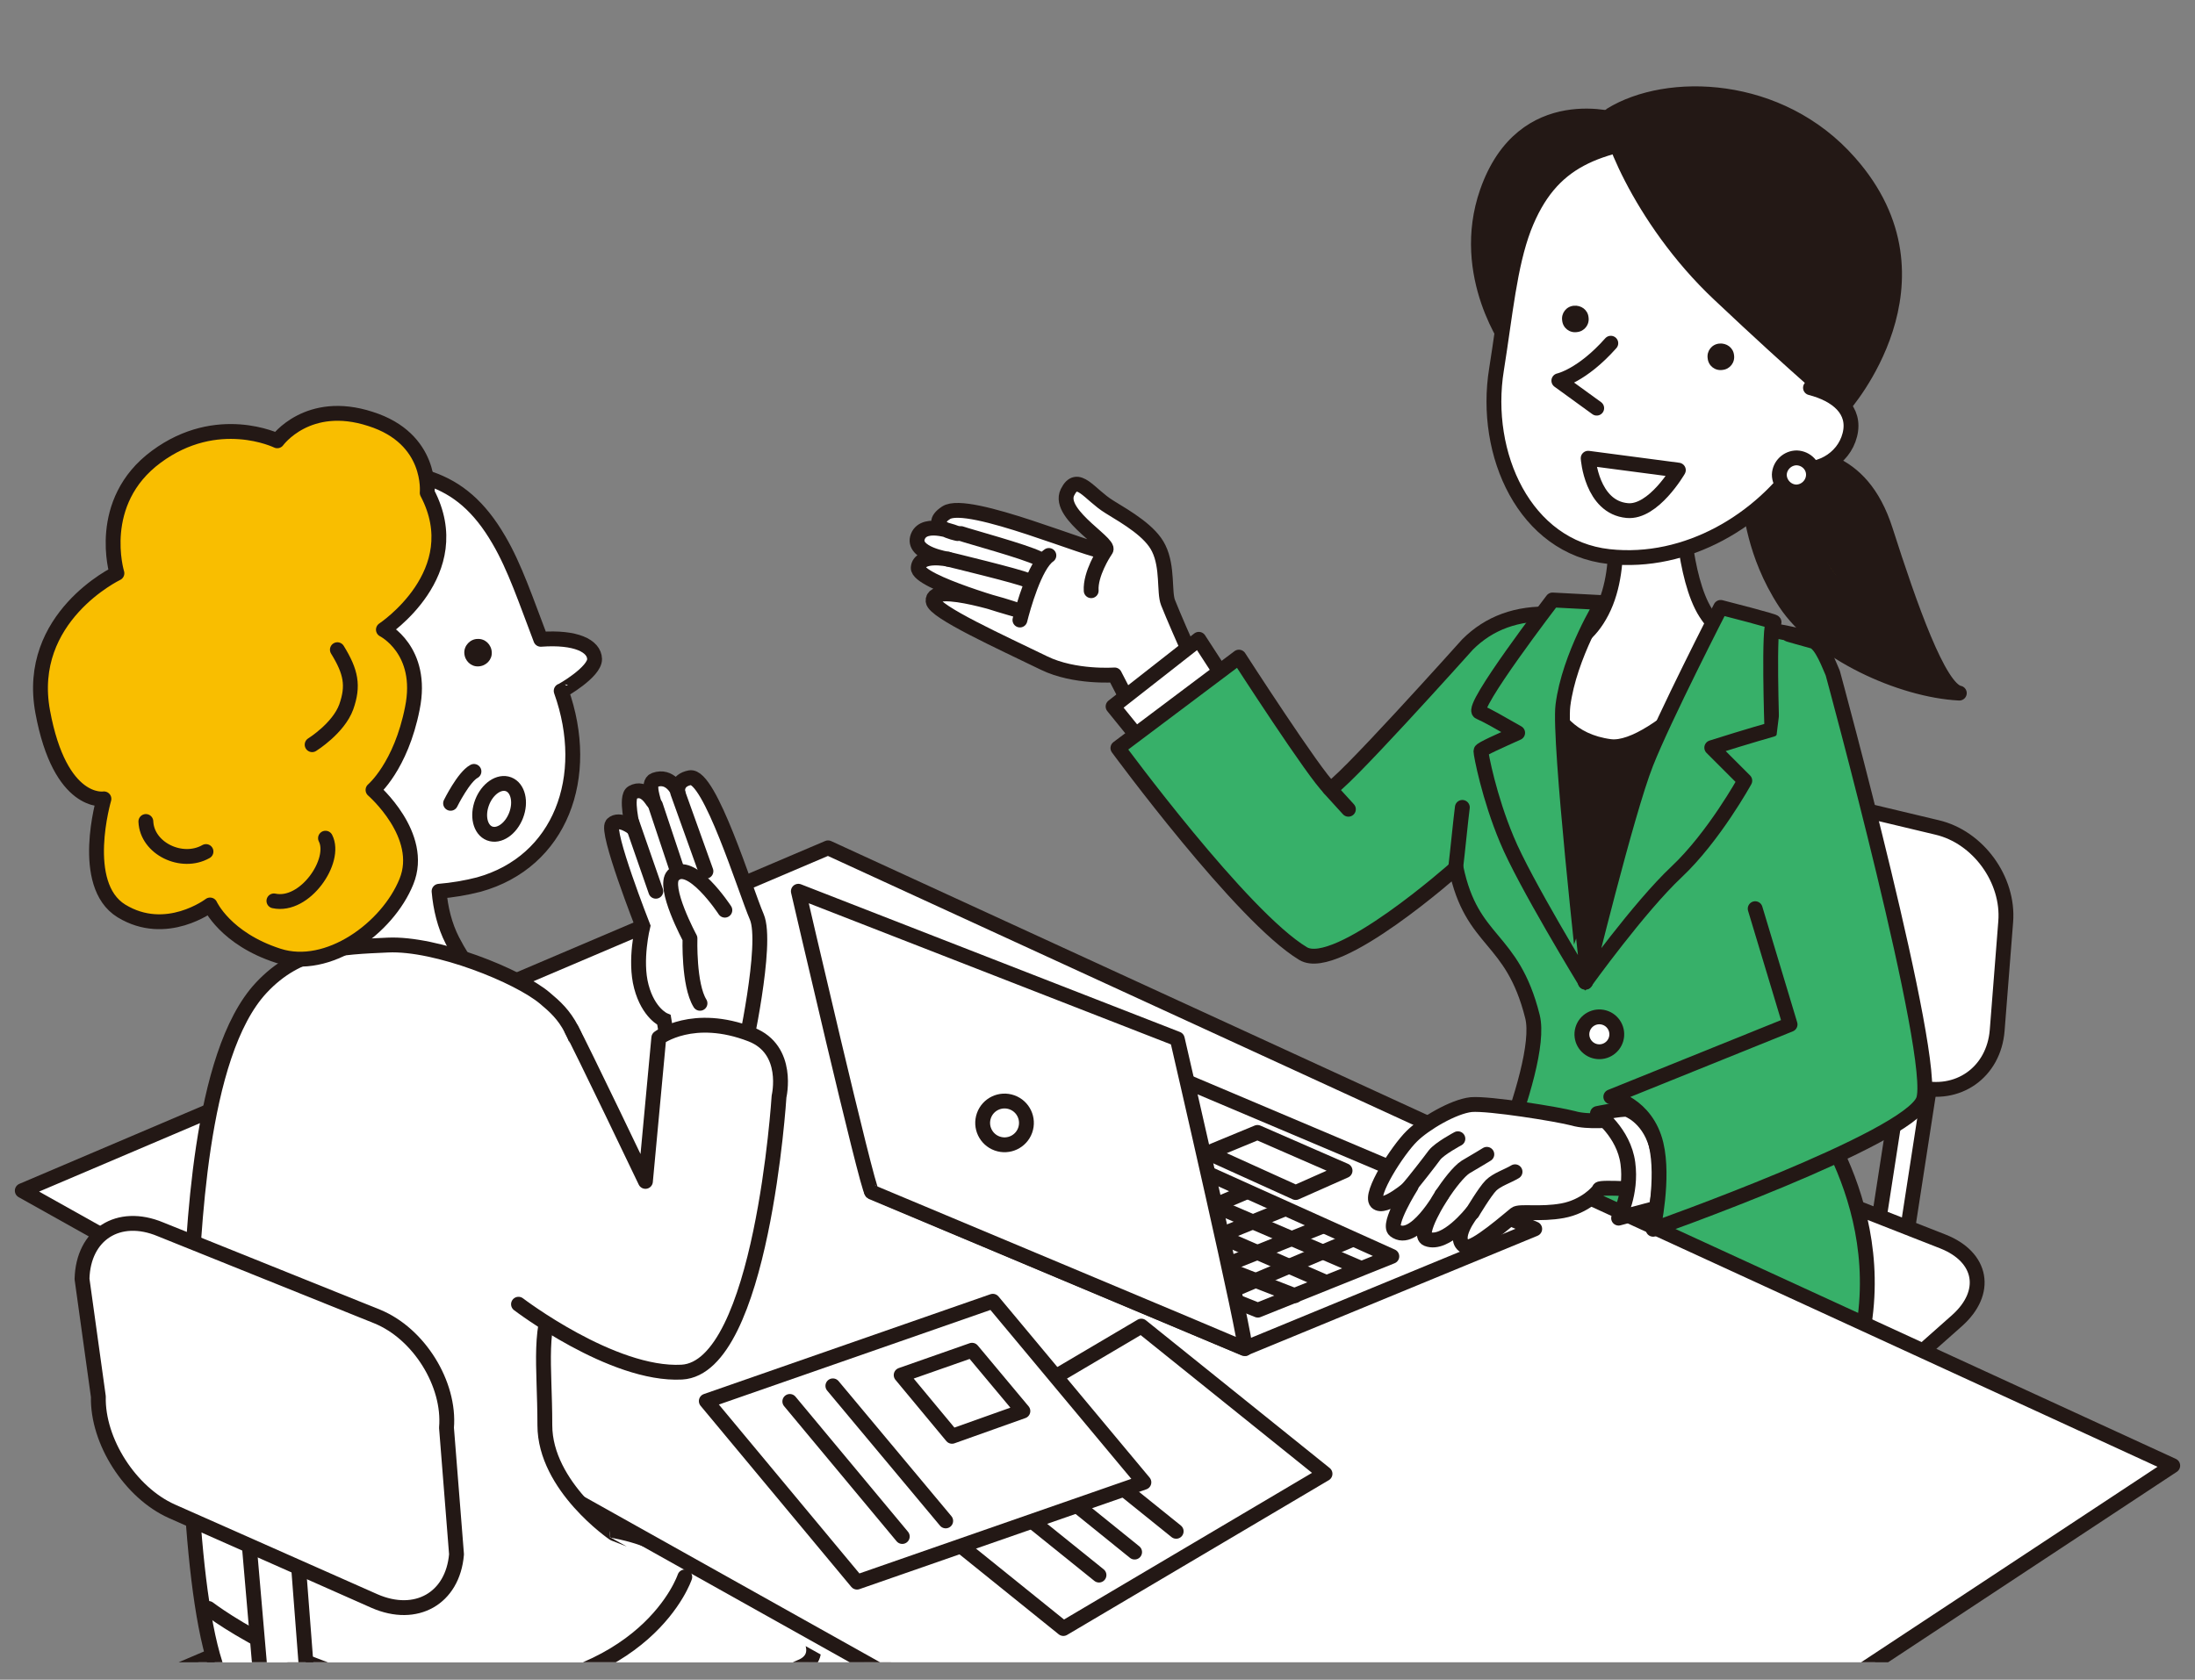
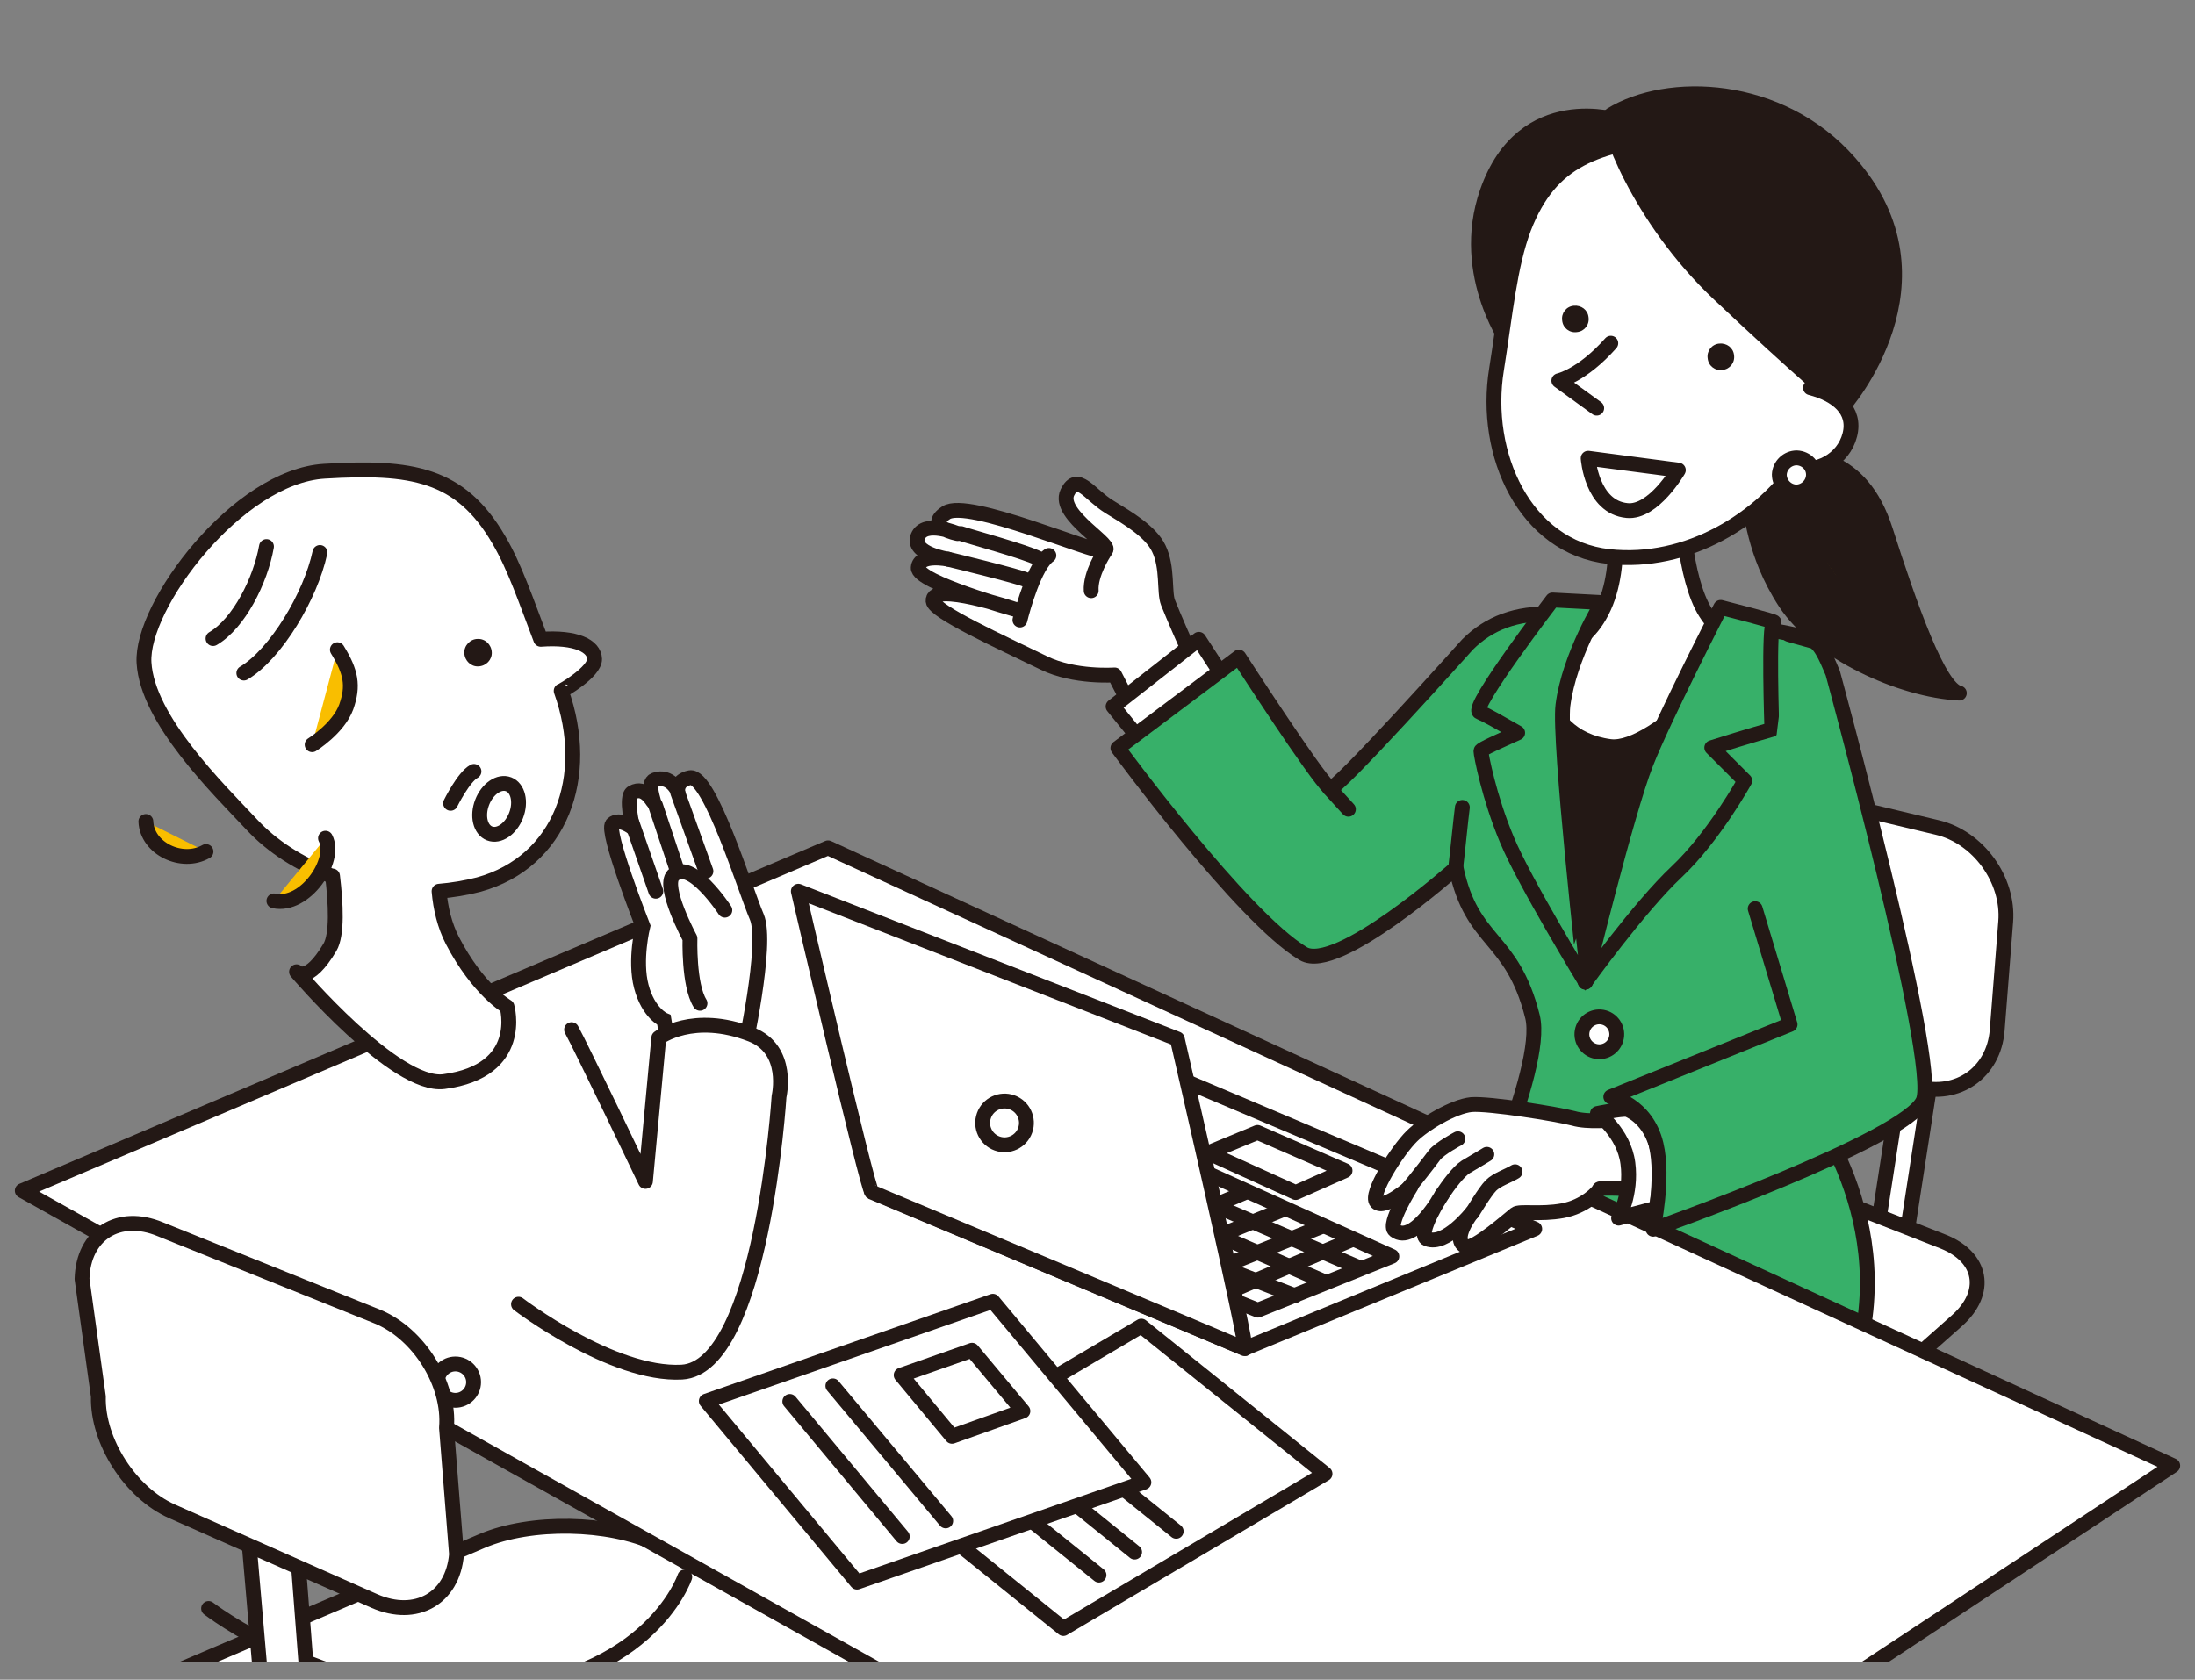
<svg xmlns="http://www.w3.org/2000/svg" xmlns:xlink="http://www.w3.org/1999/xlink" version="1.1" id="レイヤー_1" x="0px" y="0px" viewBox="0 0 591.4 452.7" style="enable-background:new 0 0 591.4 452.7;" xml:space="preserve">
  <rect x="0" y="0" width="591.4" height="452.7" fill="#808080" stroke="none" />
  <style type="text/css">
	.st0{display:none;}
	.st1{display:inline;}
	.st2{clip-path:url(#SVGID_00000024695562159099487260000017220203603475817906_);}
	.st3{fill:#FFFFFF;stroke:#211815;stroke-width:4.522;stroke-linecap:round;stroke-linejoin:round;stroke-miterlimit:10;}
	.st4{fill:#FFFFFF;}
	.st5{fill:none;stroke:#211815;stroke-width:4.522;stroke-linecap:round;stroke-linejoin:round;stroke-miterlimit:10;}
	.st6{fill:#FFFFFF;stroke:#211815;stroke-width:4.05;stroke-linecap:round;stroke-linejoin:round;stroke-miterlimit:10;}
	.st7{fill:#211815;stroke:#211815;stroke-width:4.468;stroke-linecap:round;stroke-linejoin:round;stroke-miterlimit:10;}
	.st8{fill:#F0C032;stroke:#FFFFFF;stroke-width:4.468;stroke-linecap:round;stroke-linejoin:round;stroke-miterlimit:10;}
	.st9{fill:#FFFFFF;stroke:#211815;stroke-width:4.468;stroke-linecap:round;stroke-linejoin:round;stroke-miterlimit:10;}
	.st10{fill:#36A34D;stroke:#211815;stroke-width:4.468;stroke-linecap:round;stroke-linejoin:round;stroke-miterlimit:10;}
	.st11{fill:none;stroke:#211815;stroke-width:4.468;stroke-linecap:round;stroke-linejoin:round;stroke-miterlimit:10;}
	.st12{fill:#211815;}
	.st13{fill:none;stroke:#FFFFFF;stroke-width:4.468;stroke-linecap:round;stroke-linejoin:round;stroke-miterlimit:10;}
	.st14{fill:#F0C032;stroke:#211815;stroke-width:4.468;stroke-linecap:round;stroke-linejoin:round;stroke-miterlimit:10;}
	.st15{fill:#FFFFFF;stroke:#211815;stroke-width:4.537;stroke-linecap:round;stroke-linejoin:round;stroke-miterlimit:10;}
	.st16{fill:#FFFFFF;stroke:#211815;stroke-width:4.141;stroke-linecap:round;stroke-linejoin:round;stroke-miterlimit:10;}
	.st17{fill:#FFFFFF;stroke:#211815;stroke-width:2.547;stroke-linecap:round;stroke-linejoin:round;stroke-miterlimit:10;}
	.st18{fill:none;stroke:#211815;stroke-width:2.547;stroke-linecap:round;stroke-linejoin:round;stroke-miterlimit:10;}
	.st19{fill:#FFFFFF;stroke:#211815;stroke-width:3.984;stroke-linecap:round;stroke-linejoin:round;stroke-miterlimit:10;}
	.st20{fill:#FFFFFF;stroke:#211815;stroke-width:4.365;stroke-linecap:round;stroke-linejoin:round;stroke-miterlimit:10;}
	.st21{fill:#F0C032;stroke:#211815;stroke-width:4.365;stroke-linecap:round;stroke-linejoin:round;stroke-miterlimit:10;}
	.st22{fill:none;stroke:#211815;stroke-width:4.365;stroke-linecap:round;stroke-linejoin:round;stroke-miterlimit:10;}
	.st23{fill:#FFFFFF;stroke:#211815;stroke-width:4.079;stroke-linecap:round;stroke-linejoin:round;stroke-miterlimit:10;}
	.st24{fill:#FFFFFF;stroke:#211815;stroke-width:4.021;stroke-linecap:round;stroke-linejoin:round;stroke-miterlimit:10;}
	.st25{fill:#FFFFFF;stroke:#211815;stroke-width:4.302;stroke-linecap:round;stroke-linejoin:round;stroke-miterlimit:10;}
	.st26{fill:none;stroke:#211815;stroke-width:4.021;stroke-linecap:round;stroke-linejoin:round;stroke-miterlimit:10;}
	
		.st27{clip-path:url(#SVGID_00000162311703163207096400000004891505626878547600_);fill:#FFFFFF;stroke:#211815;stroke-width:4.302;stroke-linecap:round;stroke-linejoin:round;stroke-miterlimit:10;}
	.st28{fill:#FFFFFF;stroke:#211815;stroke-width:4.308;stroke-miterlimit:10;}
	.st29{fill:none;stroke:#211815;stroke-width:2.872;stroke-linecap:round;stroke-linejoin:round;stroke-miterlimit:10;}
	.st30{fill:none;stroke:#211815;stroke-width:4.302;stroke-linecap:round;stroke-linejoin:round;stroke-miterlimit:10;}
	.st31{fill:#FFFFFF;stroke:#211815;stroke-width:4.308;stroke-linecap:round;stroke-linejoin:round;stroke-miterlimit:10;}
	.st32{fill:#F0C032;stroke:#211815;stroke-width:4.079;stroke-linecap:round;stroke-linejoin:round;stroke-miterlimit:10;}
	.st33{fill:#FFFFFF;stroke:#211815;stroke-width:4.235;stroke-linecap:round;stroke-linejoin:round;stroke-miterlimit:10;}
	.st34{fill:#211815;stroke:#211815;stroke-width:3.998;stroke-linecap:round;stroke-linejoin:round;stroke-miterlimit:10;}
	.st35{fill:#FFFFFF;stroke:#211815;stroke-width:3.998;stroke-linecap:round;stroke-linejoin:round;stroke-miterlimit:10;}
	.st36{fill:#F0C032;stroke:#211815;stroke-width:3.998;stroke-linecap:round;stroke-linejoin:round;stroke-miterlimit:10;}
	.st37{fill:none;stroke:#FFFFFF;stroke-width:3.256;stroke-linecap:round;stroke-linejoin:round;stroke-miterlimit:10;}
	.st38{fill:#FFFFFF;stroke:#211815;stroke-width:4.543;stroke-linecap:round;stroke-linejoin:round;stroke-miterlimit:10;}
	.st39{fill:#FFFFFF;stroke:#211815;stroke-width:4.246;stroke-linecap:round;stroke-linejoin:round;stroke-miterlimit:10;}
	.st40{fill:none;stroke:#211815;stroke-width:4.246;stroke-linecap:round;stroke-linejoin:round;stroke-miterlimit:10;}
	
		.st41{clip-path:url(#SVGID_00000182493925009324512340000012870846965122564773_);fill:#E5E5E6;stroke:#211815;stroke-width:3.647;stroke-linecap:round;stroke-linejoin:round;stroke-miterlimit:10;}
	.st42{fill:none;stroke:#211815;stroke-width:4.543;stroke-linecap:round;stroke-linejoin:round;stroke-miterlimit:10;}
	.st43{fill:#E5E5E6;stroke:#211815;stroke-width:3.647;stroke-linecap:round;stroke-linejoin:round;stroke-miterlimit:10;}
	.st44{clip-path:url(#SVGID_00000005233537518329238480000008476746878015101578_);}
	.st45{fill:#FFFFFF;stroke:#231815;stroke-width:4;stroke-linecap:round;stroke-linejoin:round;stroke-miterlimit:10;}
	.st46{fill:none;stroke:#231815;stroke-width:4;stroke-linecap:round;stroke-linejoin:round;stroke-miterlimit:10;}
	.st47{fill:#231815;stroke:#231815;stroke-width:4;stroke-linecap:round;stroke-linejoin:round;stroke-miterlimit:10;}
	.st48{fill:#F9BE00;stroke:#231815;stroke-width:4;stroke-linecap:round;stroke-linejoin:round;stroke-miterlimit:10;}
	.st49{fill:#37B069;stroke:#231815;stroke-width:4;stroke-linecap:round;stroke-linejoin:round;stroke-miterlimit:10;}
	.st50{fill:#231815;}
	
		.st51{clip-path:url(#SVGID_00000023281321897551541580000005983043664909798834_);fill:#FFFFFF;stroke:#231815;stroke-width:4;stroke-linecap:round;stroke-linejoin:round;stroke-miterlimit:10;}
	.st52{fill:#FFFFFF;stroke:#231815;stroke-width:4;stroke-miterlimit:10;}
</style>
  <g class="st0">
    <g class="st1">
      <defs>
        <rect id="SVGID_1_" x="-20.4" y="0.1" width="611.8" height="452.5" />
      </defs>
      <clipPath id="SVGID_00000097498364084550855290000018401973490910232240_">
        <use xlink:href="#SVGID_1_" style="overflow:visible;" />
      </clipPath>
      <g style="clip-path:url(#SVGID_00000097498364084550855290000018401973490910232240_);">
        <polygon class="st3" points="545.4,320.3 537.7,319.6 545.8,267.2 553.6,267.9    " />
        <g>
          <path class="st4" d="M569.4,264.5c-0.9,10.9-10.2,17.5-20.8,14.7L497,265.3c-10.6-2.9-19.1-14.1-18.8-25.1l0.5-26.3      c0.2-11,9.1-17.8,19.8-15.3l55.3,13.2c10.7,2.6,18.7,13.6,17.8,24.5L569.4,264.5z" />
          <path class="st5" d="M569.4,264.5c-0.9,10.9-10.2,17.5-20.8,14.7L497,265.3c-10.6-2.9-19.1-14.1-18.8-25.1l0.5-26.3      c0.2-11,9.1-17.8,19.8-15.3l55.3,13.2c10.7,2.6,18.7,13.6,17.8,24.5L569.4,264.5z" />
        </g>
        <g>
          <path class="st4" d="M512.9,380.7c-8.2,7.3-23.2,9.9-33.4,5.8l-55.9-22.6c-10.2-4.1-11-12.5-1.9-18.6l56.8-38.3      c9.1-6.1,24.9-7.8,35.1-3.8l41.5,16.3c10.2,4,11.8,13.2,3.6,20.5L512.9,380.7z" />
          <path class="st5" d="M512.9,380.7c-8.2,7.3-23.2,9.9-33.4,5.8l-55.9-22.6c-10.2-4.1-11-12.5-1.9-18.6l56.8-38.3      c9.1-6.1,24.9-7.8,35.1-3.8l41.5,16.3c10.2,4,11.8,13.2,3.6,20.5L512.9,380.7z" />
        </g>
        <g>
          <path class="st3" d="M366.3,179.7c-1.6-1.3-9.4-19.1-12.3-26.3c-1-2.7,0-9.1-2.4-14.1c-2.2-4.5-8.1-7.9-12.8-10.8      c-5.2-3.2-8.3-9.1-10.8-3.7c-2.9,6,13.1,14.2,9.5,15.2c-2.5,0.7-35.4-13.7-41.1-9.9c-5.6,3.8,3,5.4,3,5.4s-8.6-3.7-10.3,0.8      c-1.7,4.5,7.8,5.9,7.8,5.9s-7.4-1.5-7.7,2.2c-0.2,3.7,25.1,10.8,25.1,10.8s-21.7-7.4-21.2-2.1c0.3,2.8,17.5,10.6,28.8,16.1      c7.9,3.9,18.3,3.1,18.3,3.1l7.8,15.2L366.3,179.7z" />
          <path class="st6" d="M323.1,141.1c-3.7,2.5-6.7,13.7-7.5,16.7" />
          <path class="st6" d="M296.8,142.1c0,0,18.8,4.5,20.6,5.5" />
-           <path class="st6" d="M300.2,135.5c2.2,0.8,16.5,4.6,20.1,6.5" />
          <path class="st6" d="M337.4,140.4c0,0-3.7,5.6-3.3,10" />
        </g>
        <path class="st7" d="M510.8,114.3c9.4,0.8,23.2,0.5,29.6,20.3c6.4,19.8,13.9,41.3,19.1,42.3c-15.2-0.8-36.7-10.6-45.3-23.6     c-8.5-13-8.5-24.4-9.7-25.6" />
        <path class="st8" d="M519.7,135.4c2.3,8.1,8.8,16,13.2,18.8" />
        <polyline class="st9" points="371.3,177.2 362,162.9 339.8,180.4 347.9,190.5    " />
        <path class="st10" d="M518.8,281.3c0.4,1.4,26.5,32.7,12.8,72s-43.9,18.1-83.5,17.7c-18.8-0.2-19.2-47.6-18.3-49.5     c0.9-1.8,22.2-46.8,18.8-60.5c-5.3-21.2-15.8-18.8-19.9-38.6c0,0-30.9,27.6-39.7,22.3c-15.9-9.5-48.1-53.4-48.1-53.4l31.4-23.6     c0,0,19.8,30.6,23.6,34.1c1.3,1.1,35.8-37.4,35.8-37.4c5.6-5.6,12.8-8.3,21.9-7.9c5.9,0.2,14.4,0.2,23.3,0.2     c6,0,23.8,2.2,24.4,2.3c8.7,1.3,20.4,3.9,20.5,4c8,10.1,5.3,34.8,5.3,37c0,10.6,1.4,15.6-0.7,24.1     C519.5,251.2,517.1,268.8,518.8,281.3z" />
        <path class="st4" d="M448.7,163.6c0,0,60.8,5.6,59,4.9c-1.8-0.6-45.4,85.7-45.4,85.7s-23.3-43.2-20.4-54     C444.8,189.5,450.7,167.8,448.7,163.6z" />
        <path class="st9" d="M487.3,126.4c0,0,0.5,20.6,6.4,29.7s11.9,7.3,11.9,7.3s-24.6,29-36.7,27.4c-20.4-2.7-18.4-25.8-18.4-25.8     s9.9,3,16.3-9.3s2.3-30.6,2.3-30.6" />
        <path class="st11" d="M498.3,163.4c0,0-10.8,49.8-21.3,62.1S462.1,249,462.1,249c-13.2-31.1-6.6-87.1-6.2-87" />
        <path class="st10" d="M456.6,180.1c1.7-12.9,10.2-26.7,10.2-26.7l-12.9-0.7c0,0-21.5,28-19,29.1c2,0.9,5.2,2.7,9.9,5.4     c-4.4,2-9.6,4.2-9.6,4.8c0,0.9,2.1,12,6.7,23s20.4,37,20.4,37S455.4,189,456.6,180.1z" />
        <path class="st7" d="M471.2,28.2c0,0-24.9-8.2-34.3,18.5c-7.6,21.7,6.2,40.4,6.2,40.4L471.2,28.2z" />
        <path class="st9" d="M446.5,56.1c-3.8,9.9-4.8,22.4-7.1,36.8c-3.5,22,7.3,46.2,29.2,48.6c20.4,2.2,39.5-9.5,49.9-25     c7-10.3,13.9-31.6,12.4-45.8s-22.7-40.6-44.2-38.4C465.1,34.4,453.3,38.2,446.5,56.1z" />
        <path class="st7" d="M469,26.7c-2,1.2,7.1,26.8,28.1,46.5c21,19.7,32.2,29.1,32.2,29.1S558.2,69.8,531,39     C512.8,18.4,483.6,17.7,469,26.7z" />
        <path class="st12" d="M501,89.1c0.3,1.9-1.1,3.6-3,3.9s-3.6-1.1-3.9-3s1.1-3.6,3-3.9C499,85.9,500.8,87.2,501,89.1z" />
        <path class="st12" d="M463.2,79.3c0.3,1.9-1.1,3.6-3,3.9s-3.6-1.1-3.9-3s1.1-3.6,3-3.9S463,77.4,463.2,79.3z" />
        <path class="st13" d="M498.1,49.2c4,10.3,14.9,23.2,23.5,26.7" />
        <path class="st13" d="M511,45.6c2.8,8.1,9.8,17.9,16.8,20.6" />
        <path class="st9" d="M469,86c-7.5,8.5-13.5,9.7-13.5,9.7l9.9,7.1" />
        <path class="st9" d="M486.6,119c0,0-6.5,11.1-13.3,10.5c-9.3-0.9-10.1-13.6-10.1-13.6L486.6,119z" />
        <path class="st9" d="M520.9,97.6c6.8,1.7,11.9,5.8,10.2,12.2c-1.7,6.4-8.5,10.2-15.3,8.5" />
        <path class="st9" d="M470.7,265.6c0,2.5-2,4.6-4.6,4.6c-2.5,0-4.6-2-4.6-4.6s2-4.6,4.6-4.6C468.7,261.1,470.7,263.1,470.7,265.6z     " />
        <path class="st14" d="M428.7,222.3c0.4-4,1.3-12.8,1.8-15.7" />
        <path class="st10" d="M510.9,186.3c0,0-0.9-27.8,0.4-27.8c1.4,0-13.8-3.8-13.8-3.8s-14.7,28.8-19.4,40.5     c-5,12.6-15.8,56.9-15.8,56.9s14-19.5,23.8-28.6c9.7-9.1,17.7-23.7,17.7-23.7l-8.6-8.6C504.9,188,510.9,186.3,510.9,186.3z" />
        <line class="st11" x1="395.9" y1="201.7" x2="400.9" y2="207.1" />
        <line class="st11" x1="515.5" y1="263" x2="523.7" y2="259.7" />
        <polygon class="st15" points="12.5,294.7 230.6,205.7 690.2,395.2 479.9,528.2    " />
        <g>
          <path class="st16" d="M374,347.2l75.3-31l-96.6-40.8l-75.6,31.1C277.1,306.5,376.3,348.2,374,347.2z" />
          <polygon class="st17" points="297.8,305.4 377.4,337.2 412.1,323.2 336.2,289     " />
          <line class="st18" x1="320.3" y1="297.4" x2="394.6" y2="329.8" />
          <line class="st18" x1="307.5" y1="302.5" x2="387" y2="333.4" />
          <line class="st18" x1="401.3" y1="319" x2="367.2" y2="333.5" />
          <line class="st18" x1="394.3" y1="315.3" x2="358.2" y2="329.9" />
          <line class="st18" x1="329.6" y1="294.3" x2="404" y2="326.3" />
          <line class="st18" x1="384.3" y1="310.9" x2="347.3" y2="325.9" />
          <line class="st18" x1="374.4" y1="306.5" x2="338.6" y2="321.7" />
-           <line class="st18" x1="364.5" y1="302" x2="327.7" y2="317.4" />
          <line class="st18" x1="354.5" y1="297.6" x2="317.1" y2="313.1" />
          <line class="st18" x1="344.6" y1="293.2" x2="307.7" y2="309" />
          <polygon class="st17" points="387.2,306.7 400,300.9 377.3,291 364.5,296.3     " />
          <path class="st16" d="M258,228.4l98.5,38.3c0,0,18.7,81,17.5,80.4c-1.2-0.5-95.7-40.2-96.9-40.7C276,305.9,258,228.4,258,228.4z      " />
          <path class="st16" d="M316.9,290.9c-1.3,2.8-4.7,4.1-7.5,2.7c-2.8-1.3-4.1-4.7-2.7-7.5c1.3-2.8,4.7-4.1,7.5-2.7      C317,284.8,318.2,288.1,316.9,290.9z" />
        </g>
        <g>
          <path class="st3" d="M469.9,288c-0.9-0.4-6.6,0.4-10.6-0.7s-21.9-4-26.5-3.5c-4.6,0.4-12.3,5-15.5,8.2      c-3.7,3.6-11.1,15.2-9.1,17.1c2,2,9-4.1,9-4.1s-6.3,10-4.3,11.5c5,3.8,12.2-9.3,12.2-9.3s-6.7,10.3-3.8,11.5      c4.9,1.9,11.7-6.8,11.7-6.8s-5.7,7.1-1.5,8.8c2.1,0.9,11.7-7.6,12.8-8.5c1.1-0.9,6.5,0.2,12.2-0.9s9.3-4.9,9.6-5.6      c0.2-0.7,12.9,0.1,12.2,0.1C477.6,305.9,484.5,293.8,469.9,288z" />
          <path class="st19" d="M433,311.9c0,0,3.3-5.5,4.9-7.1c1.5-1.5,4.3-2.4,6.3-3.6" />
          <path class="st19" d="M425.1,307.2c1.8-2.6,4.3-6.1,6.2-7.2c2.5-1.5,5.4-3.2,5.4-3.2" />
          <path class="st19" d="M416,306.1c2.2-2.6,5.9-7.4,7.2-9.1c1.3-1.8,6-4.3,6-4.3" />
        </g>
        <path class="st3" d="M473.2,285c-1.8-0.2-7.7,1.1-7.7,1.1s6.8,4.9,7.9,12.9c1.1,7.9-2.4,14.3-2.4,14.3l9.7-2.6     c0,0,2.2-9.3,0-16.6C478.5,286.8,473.2,285,473.2,285z" />
        <path class="st10" d="M506.4,232.9l9.1,30l-46.6,18.8c0,0,9.3,1.8,11.8,12.4c2.1,8.8-0.8,22.1-0.8,22.1s66.2-23.4,70.2-33.6     s-23.5-111-23.5-111c-0.8-1.7-2.8-7.7-5.2-8.3c-2.5-0.7-6.2-1.8-6.2-1.8" />
        <g>
          <g>
            <path class="st20" d="M71.1,180.7c0,0,5.3,25,1.5,31.4c-5.6,9.4-8.3,6.1-8.3,6.1s24.6,29,36.7,27.4       c20.4-2.7,15.7-18.7,15.7-18.7s-7.2-4.1-13.6-16.5c-6.4-12.3-2.3-30.6-2.3-30.6" />
            <path class="st21" d="M78.4,83.8c0,0,23.3-12.1,36.8,12.8c11,20.3,0.3,40.9,0.3,40.9L78.4,83.8z" />
            <path class="st20" d="M93.3,198.3c5.6,0.2,11.2-0.4,16.4-1.9c20.4-5.6,28.3-26.9,20.5-48.3l10.6-8.8c0,0-7.9,0.1-15.7-4.2       c-3.6-9.5-6.5-18-10.4-24.8c-9.6-16.6-21.9-18.4-43.5-17.2c-21.6,1.3-45.8,33.6-45,47.8c0.8,14.3,18.4,31.4,27,40.5       c5.1,5.4,12,9.8,19.7,12.7" />
            <path class="st21" d="M87.8,84.9c2.2,0.9,21.8,28.9,1.7,60.7c-15.4,24.3-27.4,45.8-27.4,45.8c-3.5,3.3-69.1-31.3-33.6-84.5       C43.7,84.1,71.9,78.4,87.8,84.9z" />
            <path class="st12" d="M106,138.6c0.1,1.9,1.6,3.4,3.6,3.4c1.9-0.1,3.4-1.6,3.4-3.6c-0.1-1.9-1.6-3.4-3.6-3.4       C107.5,135.1,106,136.7,106,138.6z" />
            <path class="st22" d="M70,113.5c-2.3,10.8-11,25.3-19,30.1" />
            <path class="st22" d="M56.7,112c-1.4,8.4-6.9,19.2-13.3,23" />
-             <path class="st23" d="M126.8,173.3c-1.1,3.3-3.5,7.5-8.6,8.8c-6.7,1.7-9-3.9-9-3.9" />
+             <path class="st23" d="M126.8,173.3c-6.7,1.7-9-3.9-9-3.9" />
            <path class="st20" d="M87,152.5c-14.9-2.5-18.5,5.8-15.8,11.9c2.7,6.1,10,8.7,16.4,5.9" />
            <path class="st20" d="M78.9,173.9c0.5,2.4,2.8,4,5.2,3.5c2.4-0.5,4-2.8,3.5-5.2s-2.8-4-5.2-3.5       C80.1,169.2,78.5,171.5,78.9,173.9z" />
            <polygon class="st24" points="115.8,481.3 104.4,480.1 102.2,397.6 114.2,399.6      " />
            <path class="st25" d="M139.1,435.1c-11,6.4-29.5,7.1-41.1,1.5l-64-30.7c-11.6-5.6-11.4-14.3,0.6-19.4l74.5-31.8       c11.9-5.1,31.2-4.8,42.9,0.7l47.6,22.3c11.7,5.5,12.2,15.2,1.2,21.6L139.1,435.1z" />
            <path class="st24" d="M98,315.7c0,2.5,2,4.5,4.5,4.5s4.5-2,4.5-4.5s-2-4.5-4.5-4.5S98,313.2,98,315.7z" />
            <line class="st26" x1="53.8" y1="313" x2="45.7" y2="309.8" />
            <g>
              <g>
                <defs>
                  <path id="SVGID_00000075141259921417583230000011848473899387938177_" d="M199.6,386.7l-59.3-33.1          c0,0,14.7-113.1,13.9-110.1c-0.8,2.9,17.9-93.3,17.9-93.3L123.8,66c0,0-123.3,8.8-125,10c-1.7,1.3-23.3,172.1-23.3,172.1          l55.8,160.4c0,0,126.3,36.3,122.5,36.7C150.1,445.6,200,384.5,199.6,386.7z" />
                </defs>
                <clipPath id="SVGID_00000084507114728313696840000005758132992707219605_">
                  <use xlink:href="#SVGID_00000075141259921417583230000011848473899387938177_" style="overflow:visible;" />
                </clipPath>
                <path style="clip-path:url(#SVGID_00000084507114728313696840000005758132992707219605_);fill:#FFFFFF;stroke:#211815;stroke-width:4.302;stroke-linecap:round;stroke-linejoin:round;stroke-miterlimit:10;" d="         M54.7,218.7c-15.4,16.5-16.6,61.4-17.6,79.6c-1.1,20.4-0.1,73.1,7.7,90.3c7.8,17.2,33,21.4,52.8,25.8         c27.2,6.1,83.6-26.3,89.7-28.6c6.1-2.3,3.4-9.3-5.6-15.2c-8.3-5.5-40.3-17.7-40.3-17.7s-17-11.5-17-26.7s-1.9-24.2,3.3-33.5         c5.3-9.4,10.5-30.7,8.1-46.1c-2.8-17.5-6.4-21.1-11.4-25.3c-6.5-5.4-26.7-13.6-38.6-13C73.9,208.7,63.8,209,54.7,218.7z" />
              </g>
            </g>
            <path class="st28" d="M173.2,235.2c0,0,6.1-27.4,3.3-33.9c-2.9-6.5-11.6-35.1-16.4-34.2c-3.4,0.6-3,3.3-3,3.3s-1.8-4.1-5.6-2.7       c-2.1,0.8,0,5.5-0.3,5.5c-0.3-0.1-2.1-4.1-5.2-2.3c-1.8,1,0.1,8.7,0.1,8.7s-3.3-2.6-5-1s7.5,25.1,7.5,25.1s-2.1,8.4-0.4,14.9       c1.7,6.5,5.5,8.2,5.5,8.2l2.2,13.2c0,0,16.8,0.5,16.4,0.5C172,240.2,173.2,235.2,173.2,235.2z" />
            <line class="st29" x1="157.1" y1="170.7" x2="164" y2="190" />
            <line class="st29" x1="151.6" y1="173.8" x2="156.8" y2="189.3" />
            <line class="st29" x1="145.9" y1="178.1" x2="151.7" y2="194.9" />
            <path class="st30" d="M41.8,371.3c0,0,27.9,21.5,62.3,20.8c45.7-1,54.8-28.6,54.8-28.6" />
            <path class="st25" d="M131,229c2.1,3.9,18.2,37.4,18.2,37.4l3.3-35.3c0,0,8.4-6.4,22.8-0.8c9.6,3.7,6.8,15.3,6.8,15.3       s-4.2,66.7-23.9,67.8c-17,1-40.1-16.7-40.1-16.7" />
            <polygon class="st24" points="69.3,423.2 57.8,417.9 50,336.1 62.1,338.1      " />
            <g>
              <path class="st25" d="M102.7,358c-0.9,10.8-10,16-20.2,11.5l-49.8-22.1c-10.2-4.5-18.3-17.2-18.1-28.2l-4-28.9        c0.3-11,8.9-16.5,19.2-12.2l53.3,21.4c10.3,4.2,18,16.6,17.1,27.4L102.7,358z" />
            </g>
            <path class="st31" d="M168.7,199.6c0,0-8.5-12.9-12.7-8.6c-2.7,2.8,4.1,15.5,4.1,15.5s-0.4,11.4,2.5,15.9" />
            <g>
              <path class="st21" d="M65.6,195.3c0,1.6,0.9,12.6-5.5,26.8c-6.3,14.2-26,27.3-41,30.5c5-1.8,9-24.3,12.2-44.9        c3.1-20.6,16.5-24.3,26-24.8C62.9,182.7,65.6,191.7,65.6,195.3z" />
              <path class="st32" d="M53.7,203c-2.3,8.1-8.8,16-13.2,18.8" />
            </g>
          </g>
        </g>
        <g>
          <g>
            <path class="st33" d="M226.3,245.8" />
            <path class="st34" d="M223.1,138c7-0.3,12.1-4,12.1-4c1.6,6.2-2.3,11.1-5.4,13.9c0.2,0.4,0.4,0.9,0.6,1.3       c7.8,19.8-4.4,37.5-4.4,37.5L201.5,137C201.5,136.9,214.2,122.8,223.1,138z" />
            <path class="st35" d="M242.8,187.6c-1.3-9.4-6.1-20.4-8.2-26.2c-7.2-19.3-16-17-37.4-18.4s-41.3,28.9-42.2,43s2,38.3,8.1,49.1       c4.9,8.6,11.4,14.3,18.8,17.9l1.5,35.3l40.7-2.4l-3-29.7c16.2-3.4,29.7-13,25.5-47.2l10.5-12.4       C257.1,196.6,251.8,192.6,242.8,187.6z" />
            <path class="st34" d="M174.6,218.7c0,0,24.5-7.6,24.7-10.3s-15-22.5-3.3-27.9c9.9-4.5,2-28,2-28c1.6,6.6,15.1,13,15.1,13       c6.2-23.8,5.1-20.8,4.4-22.9c-5-15.4-46-12.4-65.8,3.4c-3.4,2.7-6.4,5.6-8.9,8.5c-3.1,3.6-4.3,11.7-4.3,11.7       s-10.8,12.1-11.6,17.4c-2.3,16,6.9,32.9,15.6,43.5c11.4,13.9,26.2,20.9,28.9,23.4s11.7,3.9,11.7,3.9l-3.4-16.7l5.1,2.2l3.7-9.3       L174.6,218.7z" />
            <path class="st36" d="M237.9,227.3c0,0-1.4,13.4-10.3,13.6c-7,0.2-8-13.6-8-13.6H237.9z" />
            <path class="st35" d="M198.4,209c-11.3-11.3-28.5-0.1-18.7,13.1c3.9,5.3,11.5,12.4,19.4,5.7" />
            <path class="st12" d="M227.4,189.2c-0.2,1.8,1.1,3.4,2.9,3.5c1.8,0.2,3.4-1.1,3.5-2.9c0.2-1.8-1.1-3.4-2.9-3.5       C229.2,186.1,227.6,187.4,227.4,189.2z" />
            <path class="st35" d="M194.1,218.5c-1.2-2.4-3.3-2.9-4.9-3.2" />
            <path class="st37" d="M174.4,162.4c-3.8,12.8-8.7,18.9-12.4,21.9" />
            <path class="st37" d="M183.4,163.5c-3.4,12.9-8.1,19.2-11.6,22.3" />
            <path class="st35" d="M219.7,256.3c-4.3-0.3-12.8-1.1-14.7-3.1" />
          </g>
          <path class="st38" d="M174.4,274.5c-1.1-0.8,2.3-14.4,2.3-14.4s23.1-4.5,35.6-0.4c12.5,4.2,16.7,7.1,16.7,7.1l1,14.2      L174.4,274.5z" />
          <path class="st39" d="M213.7,381.8c0,2.6,2.1,4.7,4.7,4.7c2.6,0,4.7-2.1,4.7-4.7s-2.1-4.7-4.7-4.7      C215.9,377.1,213.7,379.2,213.7,381.8z" />
          <line class="st40" x1="167.1" y1="379.1" x2="158.6" y2="375.6" />
          <g>
            <g>
              <defs>
                <path id="SVGID_00000019649921425422184350000013546917353310353300_" d="M326.7,452.6l-56-26.8c0,0,3.4-123.2,2.5-120.1         c-0.9,3.1,18.9-98.6,18.9-98.6l-51-88.9c0,0-130.3,9.2-132,10.6c-1.8,1.3-24.6,181.7-24.6,181.7l59,169.4         c0,0,133.3,38.3,129.4,38.7C268.8,519.1,327.1,450.2,326.7,452.6z" />
              </defs>
              <clipPath id="SVGID_00000062157337605809986060000007835205516312547758_">
                <use xlink:href="#SVGID_00000019649921425422184350000013546917353310353300_" style="overflow:visible;" />
              </clipPath>
              <path style="clip-path:url(#SVGID_00000062157337605809986060000007835205516312547758_);fill:#E5E5E6;stroke:#211815;stroke-width:3.647;stroke-linecap:round;stroke-linejoin:round;stroke-miterlimit:10;" d="        M168,279.4c-16.3,17.5-17.6,64.8-18.6,84c-1.1,21.6-0.1,77.2,8.1,95.4c8.2,18.2,34.8,22.6,55.7,27.3        c28.8,6.5,102.9-32.3,109.4-34.8s-5.9-6-15.4-12.2c-8.8-5.8-41.3-16.6-41.3-16.6s-4.5-9.1-7.2-22.7c-3-15.7-10.2-37.7-12-45.3        c-2.6-11.1,13.4-30.3,10.8-46.6c-2.9-18.4-10.6-21.4-15.9-25.8c-6.9-5.7-28.2-14.3-40.8-13.8        C188.4,268.8,177.6,269.1,168,279.4z" />
            </g>
          </g>
          <path class="st42" d="M154.4,440.6c0,0,29.5,22.7,65.8,21.9c48.2-1,63.5-30.6,63.5-30.6" />
          <path class="st43" d="M248.3,287.1c4.7,4,42.3,46,41.9,46c42.7,14,27.2,44.6,5.7,44.3c-18-0.3-63.9-21.2-63.9-21.2" />
          <polygon class="st39" points="183.1,499.6 170.9,494 163.1,403.4 175.8,405.5     " />
          <g>
            <path class="st38" d="M218.7,426.6c-0.9,11.4-10.5,16.9-21.3,12.1l-52.6-23.3c-10.8-4.8-19.4-18.2-19.1-29.8l-4.2-30.5       c0.3-11.6,9.4-17.4,20.3-12.9l56.3,22.6c10.9,4.5,19,17.5,18,29L218.7,426.6z" />
          </g>
          <path class="st39" d="M304.5,321.8c-22.3-14.4-28.4-2.6-28.4-2.6s-10.4,14.1-2,15.3c5.1,0.7,11.1-6.2,11.1-6.2s1.3,3.5,1.9,7.9      c0.5,3.4,0.4,7.5,0.8,9.1c0.9,4.5,2.8,5.6,5.3,5.1c2.6-0.6,5-8.5,5-12c-0.1-5.3-0.4-6.4-0.4-7.2c0,0,0.7,3.7,0.6,7.9      c-0.1,5.3-0.9,11.6,1.3,12.4c4.2,1.4,4.6-2.2,5.7-5.8c0.9-2.9,0.5-6.4,0.5-6.4s0.4,2.7,0.3,5.8c-0.1,4-0.5,8.5,2.5,8.3      c5.3-0.4,4.1-12,4.1-12s0.1,2.6,0.6,5.2c0.7,3.7,0.4,8.1,4.3,6C322.1,350.2,316.6,329.6,304.5,321.8z" />
        </g>
      </g>
    </g>
  </g>
  <g>
    <defs>
      <rect id="SVGID_00000023969648556602985220000003942901798597469854_" x="-3.1" y="4.6" width="611.4" height="443.4" />
    </defs>
    <clipPath id="SVGID_00000111875574449829374680000008532567480169711533_">
      <use xlink:href="#SVGID_00000023969648556602985220000003942901798597469854_" style="overflow:visible;" />
    </clipPath>
    <g style="clip-path:url(#SVGID_00000111875574449829374680000008532567480169711533_);">
      <polygon class="st45" points="513.3,335.6 505.3,334.8 513.7,280.5 521.7,281.2   " />
      <g>
        <path class="st4" d="M538.1,277.7c-0.9,11.3-10.6,18.2-21.6,15.2L463,278.5c-11-3-19.8-14.7-19.5-26l0.5-27.3     c0.2-11.4,9.5-18.5,20.5-15.9l57.4,13.7c11.1,2.6,19.4,14.1,18.5,25.4L538.1,277.7z" />
        <path class="st46" d="M538.1,277.7c-0.9,11.3-10.6,18.2-21.6,15.2L463,278.5c-11-3-19.8-14.7-19.5-26l0.5-27.3     c0.2-11.4,9.5-18.5,20.5-15.9l57.4,13.7c11.1,2.6,19.4,14.1,18.5,25.4L538.1,277.7z" />
      </g>
      <g>
        <path class="st4" d="M479.6,398.2c-8.5,7.5-24.1,10.2-34.6,6l-58-23.5c-10.5-4.3-11.4-12.9-2-19.3l59-39.7     c9.4-6.3,25.8-8.1,36.4-4l43.1,16.9c10.6,4.2,12.3,13.7,3.8,21.3L479.6,398.2z" />
        <path class="st46" d="M479.6,398.2c-8.5,7.5-24.1,10.2-34.6,6l-58-23.5c-10.5-4.3-11.4-12.9-2-19.3l59-39.7     c9.4-6.3,25.8-8.1,36.4-4l43.1,16.9c10.6,4.2,12.3,13.7,3.8,21.3L479.6,398.2z" />
      </g>
      <g>
        <path class="st45" d="M327.5,189.7c-1.6-1.4-9.8-19.8-12.8-27.3c-1.1-2.8,0-9.5-2.5-14.6c-2.2-4.6-8.4-8.2-13.3-11.2     c-5.4-3.3-8.6-9.4-11.3-3.9c-3,6.2,13.6,14.7,9.9,15.8c-2.6,0.7-36.8-14.2-42.6-10.3c-5.9,3.9,3.1,5.6,3.1,5.6s-8.9-3.8-10.7,0.8     c-1.8,4.6,8.1,6.1,8.1,6.1s-7.7-1.6-8,2.3c-0.3,3.9,26,11.2,26,11.2s-22.5-7.6-22-2.2c0.3,2.9,18.2,11,29.9,16.7     c8.2,4,19,3.2,19,3.2l8.1,15.7L327.5,189.7z" />
        <path class="st45" d="M282.6,149.7c-3.8,2.6-7,14.2-7.8,17.4" />
        <path class="st45" d="M255.4,150.7c0,0,19.5,4.7,21.4,5.7" />
        <path class="st45" d="M258.9,143.8c2.3,0.8,17.1,4.8,20.9,6.7" />
        <path class="st45" d="M297.5,148.9c0,0-3.8,5.8-3.5,10.3" />
      </g>
      <path class="st47" d="M477.3,121.8c9.7,0.9,24.1,0.5,30.7,21.1c6.6,20.6,14.4,42.8,19.9,43.9c-15.8-0.8-38.1-11-46.9-24.4    c-8.8-13.5-8.9-25.3-10-26.6" />
      <path class="st48" d="M486.6,143.7c2.4,8.4,9.1,16.6,13.7,19.5" />
      <polyline class="st45" points="332.6,187.1 323,172.3 299.9,190.4 308.4,200.9   " />
      <path class="st49" d="M485.7,295.1c0.4,1.4,27.5,33.9,13.3,74.7c-14.2,40.8-45.5,18.7-86.6,18.3c-19.5-0.2-20-49.4-19-51.3    c0.9-1.9,23-48.6,19.5-62.8c-5.5-22-16.3-19.5-20.6-40.1c0,0-32.1,28.6-41.2,23.1c-16.5-9.9-49.9-55.4-49.9-55.4l32.6-24.5    c0,0,20.5,31.8,24.5,35.4c1.3,1.2,37.1-38.8,37.1-38.8c5.8-5.8,13.3-8.6,22.7-8.2c6.1,0.2,14.9,0.2,24.2,0.2    c6.2,0,24.7,2.3,25.3,2.4c9,1.4,21.1,4,21.2,4.2c8.3,10.4,5.5,36.1,5.5,38.4c0,11,1.5,16.2-0.7,25    C486.4,263.9,484,282.1,485.7,295.1z" />
      <path class="st50" d="M413,173c0,0,63.1,5.8,61.2,5.1c-1.9-0.6-47.1,88.9-47.1,88.9S403,222.2,406,211    C408.9,199.8,415,177.3,413,173z" />
      <path class="st45" d="M453,134.4c0,0,0.5,21.3,6.6,30.8c6.2,9.5,12.3,7.6,12.3,7.6s-25.5,30-38.1,28.4    c-21.2-2.8-19.1-26.8-19.1-26.8s10.3,3.2,16.9-9.6c6.6-12.8,2.4-31.8,2.4-31.8" />
      <path class="st46" d="M464.4,172.8c0,0-11.2,51.7-22.1,64.5c-10.9,12.8-15.5,24.4-15.5,24.4c-13.7-32.2-6.9-90.3-6.5-90.3" />
      <path class="st49" d="M421.1,190.1c1.7-13.4,10.6-27.7,10.6-27.7l-13.4-0.7c0,0-22.3,29.1-19.7,30.2c2.1,0.9,5.4,2.8,10.3,5.6    c-4.6,2.1-9.9,4.4-9.9,4.9c0,0.9,2.2,12.5,7,23.9c4.7,11.4,21.2,38.4,21.2,38.4S419.9,199.4,421.1,190.1z" />
      <path class="st47" d="M436.3,32.5c0,0-25.9-8.5-35.6,19.2c-7.9,22.6,6.5,41.9,6.5,41.9L436.3,32.5z" />
      <path class="st45" d="M410.6,61.4c-3.9,10.3-5,23.2-7.4,38.2c-3.7,22.8,7.6,47.9,30.3,50.4c21.1,2.3,41-9.9,51.8-26    c7.2-10.7,14.4-32.8,12.9-47.6c-1.5-14.7-23.5-42.1-45.9-39.9C430,38.9,417.8,42.9,410.6,61.4z" />
      <path class="st47" d="M434,31c-2.1,1.3,7.4,27.8,29.2,48.3c21.7,20.5,33.4,30.2,33.4,30.2s30-33.7,1.7-65.7    C479.5,22.4,449.2,21.6,434,31z" />
      <path class="st50" d="M467.2,95.7c0.3,2-1.1,3.8-3.1,4c-2,0.3-3.8-1.1-4-3.1c-0.3-2,1.1-3.8,3.1-4C465.2,92.4,467,93.7,467.2,95.7    z" />
      <path class="st50" d="M428,85.5c0.3,2-1.1,3.8-3.1,4c-2,0.3-3.8-1.1-4-3.1c-0.3-2,1.1-3.8,3.1-4C426,82.2,427.8,83.5,428,85.5z" />
      <path class="st46" d="M464.2,54.3c4.1,10.7,15.5,24.1,24.4,27.7" />
      <path class="st46" d="M477.6,50.6c2.9,8.4,10.2,18.5,17.5,21.3" />
      <path class="st45" d="M434,92.5c-7.8,8.8-14,10.1-14,10.1l10.2,7.4" />
      <path class="st45" d="M452.2,126.7c0,0-6.7,11.6-13.8,10.9c-9.6-0.9-10.5-14.1-10.5-14.1L452.2,126.7z" />
      <path class="st45" d="M487.8,104.5c7,1.8,12.3,6,10.6,12.7c-1.7,6.7-8.8,10.6-15.8,8.8" />
      <path class="st45" d="M488.6,128.1c-0.1,2.5-2.2,4.5-4.7,4.5c-2.5-0.1-4.5-2.2-4.5-4.7c0.1-2.5,2.2-4.5,4.7-4.5    C486.7,123.5,488.7,125.6,488.6,128.1z" />
      <ellipse transform="matrix(0.273 -0.962 0.962 0.273 45.043 617.266)" class="st45" cx="431" cy="278.8" rx="4.7" ry="4.7" />
      <path class="st48" d="M392.2,233.9c0.5-4.1,1.4-13.3,1.8-16.3" />
      <path class="st49" d="M477.4,196.6c0,0-1-28.9,0.5-28.9c1.4,0-14.3-4-14.3-4s-15.3,29.8-20.1,42c-5.2,13.1-16.4,59-16.4,59    s14.5-20.2,24.6-29.7c10.1-9.5,18.4-24.6,18.4-24.6l-8.9-8.9C471.3,198.3,477.4,196.6,477.4,196.6z" />
      <line class="st48" x1="358.2" y1="212.5" x2="363.3" y2="218.1" />
      <line class="st48" x1="482.2" y1="276.1" x2="490.7" y2="272.6" />
      <path class="st45" d="M162.8,503.3c-12.1,7-32.4,7.7-45.1,1.6l-70-33.6c-12.7-6.1-12.4-15.7,0.6-21.2l81.6-34.8    c13.1-5.6,34.2-5.2,47,0.8l52.1,24.4c12.8,6,13.4,16.6,1.3,23.6L162.8,503.3z" />
      <polygon class="st45" points="6,320.9 223.1,228.5 585.4,395 380.2,530.4   " />
      <g>
        <polygon class="st45" points="357,397.2 286.5,438.9 237,399 307.5,357.4    " />
        <line class="st45" x1="296.1" y1="424.5" x2="259.1" y2="394.7" />
        <line class="st45" x1="305.7" y1="418.3" x2="268.8" y2="388.5" />
        <line class="st45" x1="316.9" y1="412.7" x2="279.9" y2="382.9" />
      </g>
      <g>
        <polygon class="st45" points="308.2,399.5 230.9,426.4 190.3,377.6 267.5,350.7    " />
        <polygon class="st45" points="275.6,380.3 256.5,387.1 242.8,370.6 261.9,363.9    " />
        <line class="st45" x1="243.1" y1="414.1" x2="212.8" y2="377.7" />
        <line class="st45" x1="254.8" y1="409.9" x2="224.4" y2="373.5" />
      </g>
      <path class="st45" d="M160.2,177.6c-0.1-3.5-5-6-14.5-5.3c-3.9-10.2-7-19.5-11.3-26.8c-10.4-17.9-23.6-19.9-47-18.5    c-23.4,1.4-49.5,36.2-48.6,51.6c0.9,15.4,19.9,33.9,29.1,43.7c5.5,5.9,12.9,10.6,21.2,13.7l0.5,0.1c0.9,7.5,1.3,15.8-0.7,19.2    c-6,10.1-9,6.6-9,6.6s26.6,31.3,39.7,29.6c22-2.9,17-20.2,17-20.2s-7.8-4.5-14.7-17.8c-2.1-4.1-3.2-8.7-3.6-13.3    c3.6-0.3,7.2-0.9,10.7-1.8c22-6.1,30.5-29,22.2-52.2C151.3,186.3,160.3,181.1,160.2,177.6z" />
      <path class="st50" d="M125.1,176c0.1,2.1,1.8,3.7,3.8,3.6c2.1-0.1,3.7-1.8,3.6-3.8c-0.1-2.1-1.8-3.7-3.8-3.6    C126.7,172.2,125,174,125.1,176z" />
      <path class="st46" d="M86.2,148.9c-2.5,11.7-11.9,27.4-20.5,32.5" />
      <path class="st46" d="M71.8,147.3c-1.6,9.1-7.4,20.7-14.4,24.8" />
      <path class="st45" d="M117.8,372.5c0,2.7,2.2,4.9,4.9,4.9c2.7,0,4.9-2.2,4.9-4.9s-2.2-4.9-4.9-4.9    C120,367.6,117.8,369.8,117.8,372.5z" />
      <line class="st48" x1="69.4" y1="369.6" x2="60.6" y2="366.1" />
      <g>
        <defs>
          <path id="SVGID_00000072998112295035893130000012777640039968291488_" d="M229.2,450.4l-65-36.2c0,0,16.1-123.9,15.2-120.7      c-0.9,3.2,19.6-102.3,19.6-102.3l-53-92.2c0,0-135.1,9.6-137,11c-1.8,1.4-25.6,188.6-25.6,188.6l61.2,175.8      c0,0,138.3,39.7,134.2,40.2C174.9,514.9,229.6,447.9,229.2,450.4z" />
        </defs>
        <clipPath id="SVGID_00000145764508998348233520000005253783798077991064_">
          <use xlink:href="#SVGID_00000072998112295035893130000012777640039968291488_" style="overflow:visible;" />
        </clipPath>
-         <path style="clip-path:url(#SVGID_00000145764508998348233520000005253783798077991064_);fill:#FFFFFF;stroke:#231815;stroke-width:4;stroke-linecap:round;stroke-linejoin:round;stroke-miterlimit:10;" d="     M70.4,266.2c-16.9,18.1-18.2,67.3-19.3,87.2c-1.2,22.4-0.1,80.1,8.4,99c8.5,18.9,36.2,23.4,57.8,28.3     c29.8,6.7,91.6-28.8,98.3-31.4c6.7-2.6,3.8-10.2-6.1-16.6c-9.1-6-44.1-19.4-44.1-19.4s-18.6-12.7-18.6-29.2     c0-16.6-2.1-26.5,3.7-36.8c5.8-10.3,11.5-33.6,8.8-50.6c-3-19.1-7-23.1-12.5-27.7c-7.1-6-29.2-14.9-42.3-14.3     C91.5,255.3,80.3,255.6,70.4,266.2z" />
      </g>
      <g>
        <path class="st45" d="M335.4,363.4l78.1-32.2l-100.2-42.4l-78.5,32.3C234.9,321.2,337.8,364.6,335.4,363.4z" />
        <polygon class="st45" points="256.4,320.1 338.9,353.1 375,338.6 296.2,303.1    " />
        <line class="st45" x1="279.7" y1="311.8" x2="356.8" y2="345.4" />
        <line class="st45" x1="266.4" y1="317.1" x2="348.9" y2="349.2" />
        <line class="st45" x1="363.8" y1="334.3" x2="328.4" y2="349.3" />
        <line class="st45" x1="356.5" y1="330.4" x2="319" y2="345.5" />
        <line class="st45" x1="289.4" y1="308.6" x2="366.6" y2="341.8" />
        <line class="st45" x1="346.2" y1="325.8" x2="307.8" y2="341.4" />
        <line class="st45" x1="335.9" y1="321.2" x2="298.7" y2="337" />
        <line class="st45" x1="325.5" y1="316.6" x2="287.4" y2="332.5" />
        <line class="st45" x1="315.2" y1="312" x2="276.4" y2="328.1" />
        <line class="st45" x1="304.9" y1="307.5" x2="266.7" y2="323.8" />
        <polygon class="st45" points="349.1,321.4 362.4,315.5 338.8,305.2 325.5,310.7    " />
        <path class="st45" d="M215.1,240.2L317.2,280c0,0,19.4,84,18.2,83.5c-1.2-0.6-99.3-41.7-100.5-42.2     C233.7,320.6,215.1,240.2,215.1,240.2z" />
        <ellipse transform="matrix(0.337 -0.941 0.941 0.337 -105.384 455.576)" class="st45" cx="270.9" cy="302.6" rx="5.9" ry="5.9" />
      </g>
      <g>
        <path class="st45" d="M434.9,302.1c-1-0.4-6.9,0.5-11-0.7c-4.1-1.1-22.7-4.1-27.5-3.7c-4.8,0.5-12.7,5.2-16,8.5     c-3.8,3.7-11.5,15.7-9.5,17.8c2.1,2.1,9.3-4.3,9.3-4.3s-6.5,10.3-4.4,11.9c5.2,4,12.7-9.6,12.7-9.6s-7,10.7-4,11.9     c5,2,12.1-7.1,12.1-7.1s-5.9,7.4-1.6,9.2c2.2,0.9,12.1-7.9,13.3-8.8c1.1-0.9,6.7,0.2,12.7-0.9c6-1.1,9.7-5.1,9.9-5.8     c0.2-0.7,13.4,0.2,12.7,0.2C443,320.6,450.1,308,434.9,302.1z" />
        <path class="st45" d="M396.7,326.8c0,0,3.4-5.7,5-7.3c1.6-1.6,4.5-2.5,6.5-3.7" />
        <path class="st45" d="M388.5,322c1.8-2.7,4.5-6.3,6.4-7.5c2.6-1.5,5.7-3.4,5.7-3.4" />
        <path class="st45" d="M379,320.8c2.3-2.7,6.1-7.6,7.5-9.5c1.4-1.8,6.3-4.4,6.3-4.4" />
      </g>
      <path class="st45" d="M438.4,299c-1.8-0.2-8,1.1-8,1.1s7.1,5.1,8.2,13.4c1.1,8.2-2.5,14.8-2.5,14.8l10.1-2.7c0,0,2.3-9.6,0-17.2    C443.9,300.8,438.4,299,438.4,299z" />
      <path class="st49" d="M472.9,244.9l9.4,31.2l-48.3,19.5c0,0,9.6,1.9,12.2,12.8c2.2,9.2-0.8,22.9-0.8,22.9s68.7-24.3,72.8-34.8    c4.1-10.5-24.4-115.1-24.4-115.1c-0.8-1.7-3-8-5.4-8.6c-2.6-0.7-6.4-1.8-6.4-1.8" />
-       <path class="st48" d="M115.1,132.8c11.4,21.6-11.8,36.9-11.8,36.9s11,5.5,7.8,21.2c-3.1,15.7-10.6,22-10.6,22s14.1,12.2,9,24.7    c-5.1,12.6-21.2,24.3-34.5,20c-14.3-4.6-18.4-13.7-18.4-13.7s-11.8,9-23.9,1.6c-11.5-7.1-4.7-30.2-4.7-30.2s-11.8,2-16.5-23.5    s20-37.3,20-37.3s-5.9-19.2,10.6-31.4c16.5-12.2,32.6-4.3,32.6-4.3s8.2-11.4,25.1-5.9C116.6,118.2,115.1,132.8,115.1,132.8z" />
      <path class="st45" d="M121.4,216.5c0,0,3.5-7.1,6.3-8.6" />
      <path class="st52" d="M200.3,284.3c0,0,6.7-30,3.6-37.2c-3.1-7.2-12.7-38.5-18-37.5c-3.7,0.7-3.3,3.6-3.3,3.6s-2-4.5-6.2-3    c-2.3,0.8,0,6.1-0.3,6c-0.3-0.1-2.3-4.5-5.7-2.6c-2,1.1,0.1,9.5,0.1,9.5s-3.6-2.8-5.5-1s8.2,27.5,8.2,27.5s-2.3,9.2-0.4,16.3    c1.9,7.2,6.1,9,6.1,9l2.4,14.4c0,0,18.4,0.6,18,0.5C198.9,289.8,200.3,284.3,200.3,284.3z" />
      <line class="st45" x1="182.6" y1="213.6" x2="190.2" y2="234.8" />
      <line class="st45" x1="176.6" y1="217" x2="182.3" y2="234.1" />
      <line class="st45" x1="170.3" y1="221.8" x2="176.7" y2="240.2" />
      <ellipse transform="matrix(0.36 -0.933 0.933 0.36 -117.338 265.005)" class="st45" cx="134.5" cy="218" rx="7.1" ry="4.9" />
      <path class="st46" d="M56.2,433.5c0,0,30.6,23.5,68.3,22.8c50-1,60-31.3,60-31.3" />
      <path class="st45" d="M154,277.5c2.4,4.3,19.9,40.9,19.9,40.9l3.6-38.7c0,0,9.2-7,24.9-0.9c10.5,4.1,7.5,16.7,7.5,16.7    s-4.6,73.1-26.2,74.3c-18.7,1-44-18.3-44-18.3" />
      <path class="st48" d="M90.9,175.1c3.7,6,4.4,9.7,2.4,15.4c-2.1,5.8-9.2,10.2-9.2,10.2" />
      <path class="st48" d="M87.7,225.9c3.1,6-5.5,18.7-13.9,16.9" />
      <path class="st48" d="M39.3,221.4c0.3,7.3,9.7,11.8,16.2,8.1" />
      <polygon class="st45" points="86,494.7 73.4,488.9 65.3,394.9 78.5,397   " />
      <g>
        <path class="st45" d="M123,418.9c-1,11.9-10.9,17.5-22.1,12.6l-54.6-24.2c-11.2-5-20.1-18.9-19.8-30.9l-4.4-31.7     c0.3-12,9.8-18.1,21.1-13.4l58.4,23.5c11.3,4.6,19.7,18.2,18.7,30L123,418.9z" />
      </g>
      <path class="st45" d="M195.3,245.3c0,0-9.3-14.2-13.9-9.4c-3,3.1,4.5,17,4.5,17s-0.4,12.5,2.7,17.5" />
    </g>
  </g>
</svg>